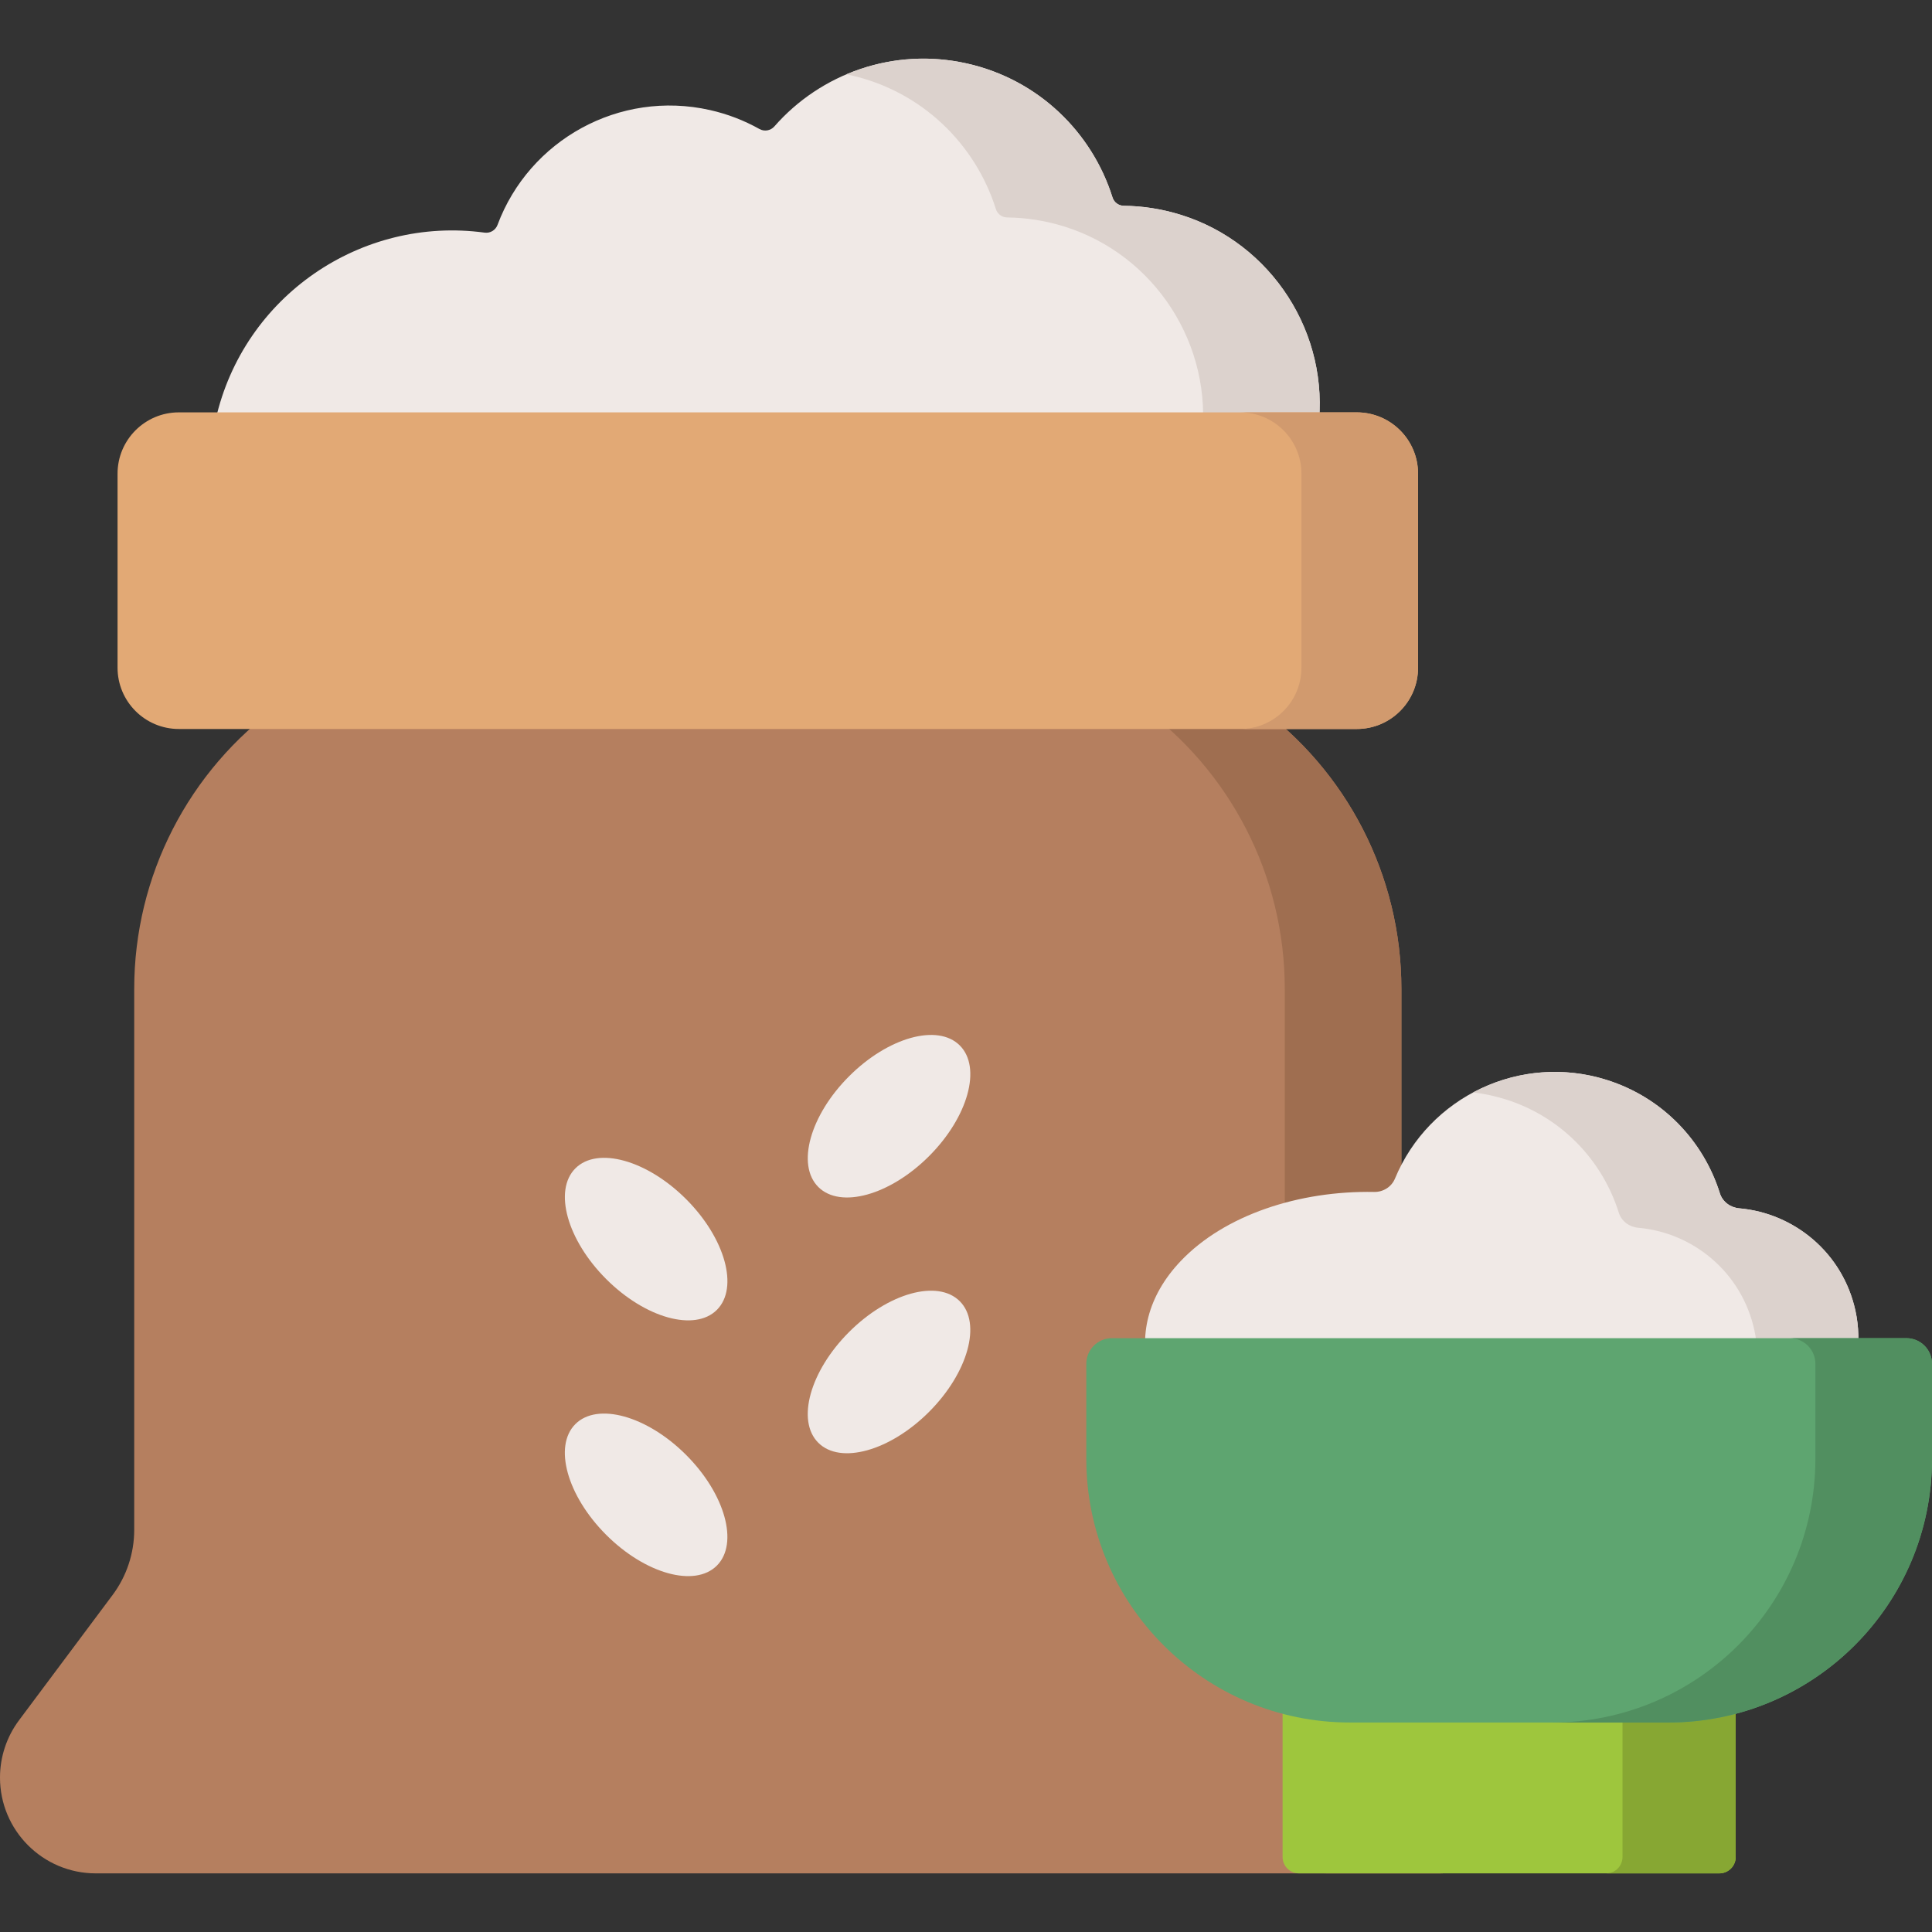
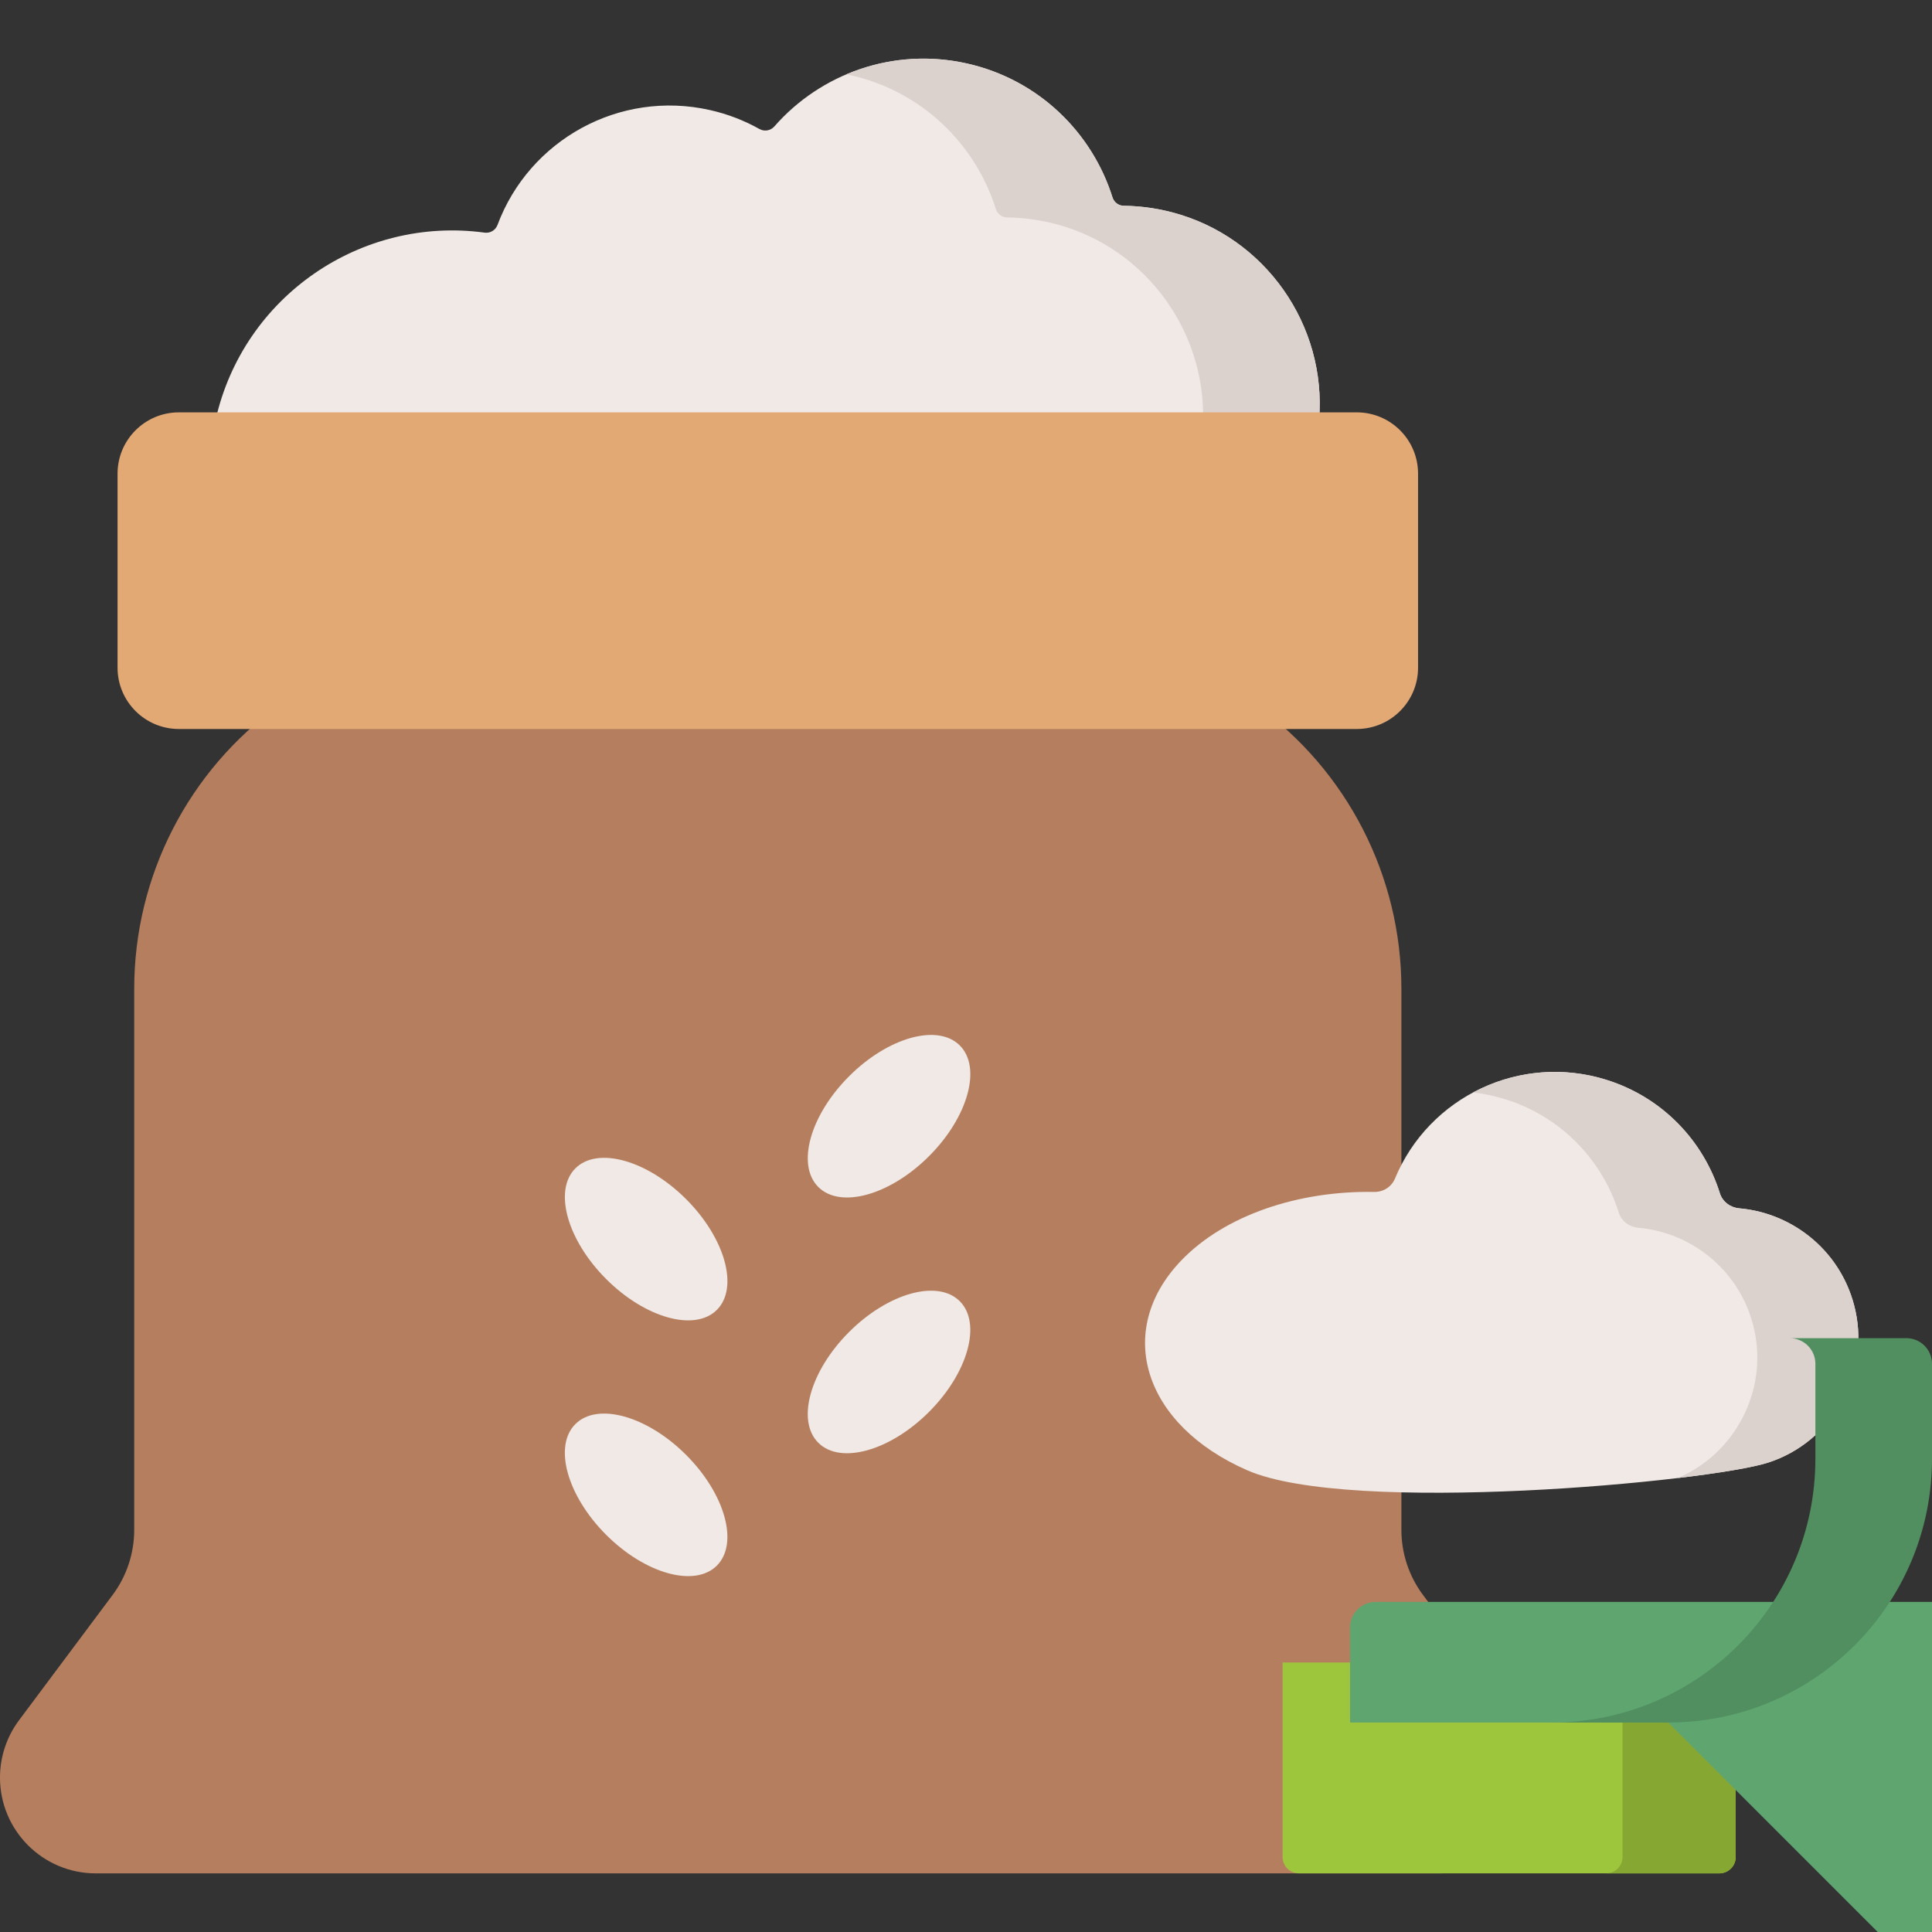
<svg xmlns="http://www.w3.org/2000/svg" id="Capa_1" height="512" viewBox="0 0 512 512" width="512">
  <rect x="0" y="0" width="512" height="512" fill="#333333" stroke="none" />
  <g>
    <path d="m371.383 405.423v-143.393c0-29.827-14.353-57.831-38.566-75.248l-4.804-3.455h-249.073l-4.804 3.455c-24.213 17.417-38.566 45.422-38.566 75.248v143.393c0 6.227-2.014 12.288-5.74 17.277l-24.783 33.18c-3.276 4.388-5.047 9.718-5.047 15.194 0 14.022 11.367 25.389 25.389 25.389h356.175c14.022 0 25.389-11.367 25.389-25.389 0-5.476-1.771-10.806-5.048-15.193l-24.783-33.18c-3.726-4.99-5.739-11.05-5.739-17.278z" fill="#b57f5f" />
-     <path d="m401.905 455.881-24.783-33.18c-3.727-4.989-5.74-11.05-5.74-17.277v-143.394c0-29.827-14.353-57.831-38.566-75.248l-4.804-3.455h-30.905l4.804 3.455c24.213 17.417 38.566 45.421 38.566 75.248v143.393c0 6.228 2.014 12.288 5.74 17.277l24.783 33.181c3.277 4.388 5.048 9.717 5.048 15.193 0 14.022-11.367 25.389-25.389 25.389h30.905c14.022 0 25.389-11.367 25.389-25.389 0-5.476-1.771-10.806-5.048-15.193z" fill="#9f6e50" />
    <path d="m346.08 126.269c1.554-3.957 2.661-8.183 3.237-12.635 3.248-25.089-12.258-49.218-36.42-56.713-5.048-1.566-10.121-2.332-15.1-2.388-1.358-.015-2.561-.908-2.969-2.204-5.426-17.251-19.619-31.234-38.532-35.497-19.449-4.385-38.808 2.649-51.075 16.668-.998 1.14-2.649 1.425-3.971.684-4.004-2.244-8.393-3.957-13.099-5.018-24.041-5.42-47.925 7.968-56.302 30.435-.519 1.393-1.93 2.251-3.403 2.051-32.689-4.441-63.91 16.791-71.301 49.575-1.138 5.047-1.63 10.086-1.565 15.042z" fill="#f0e9e6" />
    <path d="m312.897 56.922c-5.048-1.566-10.121-2.332-15.1-2.388-1.358-.015-2.561-.908-2.969-2.204-5.426-17.251-19.619-31.234-38.532-35.497-11.131-2.509-22.23-1.273-31.989 2.866.361.074.722.143 1.084.225 18.912 4.264 33.106 18.246 38.532 35.497.408 1.296 1.61 2.189 2.969 2.204 4.979.056 10.052.822 15.1 2.388 24.162 7.495 39.668 31.624 36.42 56.713-.429 3.313-1.154 6.499-2.136 9.544h29.804c1.554-3.957 2.661-8.183 3.237-12.635 3.248-25.089-12.258-49.218-36.42-56.713z" fill="#dcd2cd" />
    <path d="m491.702 347.314c-3.347-15.27-16.176-25.812-30.779-27.095-2.356-.207-4.428-1.729-5.136-3.986-4.335-13.807-15.11-25.349-29.959-30.034-22.857-7.211-47.149 4.405-56.15 26.142-.914 2.208-3.128 3.581-5.517 3.536-19.936-.373-39.666 6.116-51.271 18.326-17.677 18.6-9.801 43.408 17.589 55.411 27.391 12.003 122.354 3.062 138.082-2.005 16.813-5.415 26.923-23.042 23.141-40.295z" fill="#f0e9e6" />
    <path d="m491.702 347.314c-3.347-15.27-16.176-25.812-30.779-27.095-2.356-.207-4.428-1.729-5.136-3.986-4.335-13.807-15.11-25.349-29.959-30.034-12.26-3.868-24.93-2.313-35.435 3.308 2.884.329 5.778.937 8.65 1.843 14.849 4.684 25.624 16.226 29.959 30.034.708 2.257 2.78 3.779 5.136 3.986 14.603 1.283 27.432 11.825 30.779 27.095 3.563 16.258-5.21 32.842-20.3 39.234 11.338-1.35 20.06-2.838 23.945-4.089 16.812-5.416 26.922-23.043 23.14-40.296z" fill="#dcd2cd" />
    <path d="m459.98 440.586h-120.081v51.539c0 2.396 1.942 4.338 4.338 4.338h111.405c2.396 0 4.338-1.942 4.338-4.338z" fill="#9ec63d" />
    <path d="m429.98 440.586v51.539c0 2.396-1.942 4.338-4.338 4.338h30c2.396 0 4.338-1.942 4.338-4.338v-51.539z" fill="#87a733" />
-     <path d="m442.103 456.483h-84.326c-38.603 0-69.897-31.294-69.897-69.897v-25.162c0-3.754 3.043-6.798 6.798-6.798h210.525c3.754 0 6.798 3.043 6.798 6.798v25.162c-.001 38.603-31.295 69.897-69.898 69.897z" fill="#5ea570" />
+     <path d="m442.103 456.483h-84.326v-25.162c0-3.754 3.043-6.798 6.798-6.798h210.525c3.754 0 6.798 3.043 6.798 6.798v25.162c-.001 38.603-31.295 69.897-69.898 69.897z" fill="#5ea570" />
    <path d="m505.202 354.627h-30.905c3.754 0 6.798 3.043 6.798 6.798v25.162c0 38.603-31.294 69.897-69.897 69.897h30.905c38.603 0 69.897-31.294 69.897-69.897v-25.162c0-3.755-3.043-6.798-6.798-6.798z" fill="#518f60" />
    <path d="m359.551 109.28h-312.149c-8.974 0-16.25 7.275-16.25 16.25v51.411c0 8.975 7.275 16.25 16.25 16.25h312.149c8.974 0 16.25-7.275 16.25-16.25v-51.411c0-8.975-7.275-16.25-16.25-16.25z" fill="#e2a975" />
-     <path d="m359.551 109.28h-30.905c8.974 0 16.25 7.275 16.25 16.25v51.411c0 8.975-7.275 16.25-16.25 16.25h30.905c8.974 0 16.25-7.275 16.25-16.25v-51.411c0-8.975-7.275-16.25-16.25-16.25z" fill="#d19a6e" />
    <g fill="#f0e9e6">
      <ellipse cx="171.289" cy="396.175" rx="14.979" ry="26.521" transform="matrix(.707 -.707 .707 .707 -229.969 237.156)" />
      <ellipse cx="235.664" cy="363.601" rx="26.521" ry="14.979" transform="matrix(.707 -.707 .707 .707 -188.08 273.136)" />
      <ellipse cx="171.289" cy="328.391" rx="14.979" ry="26.521" transform="matrix(.707 -.707 .707 .707 -182.038 217.303)" />
      <ellipse cx="235.664" cy="295.816" rx="26.521" ry="14.979" transform="matrix(.707 -.707 .707 .707 -140.149 253.282)" />
    </g>
  </g>
</svg>